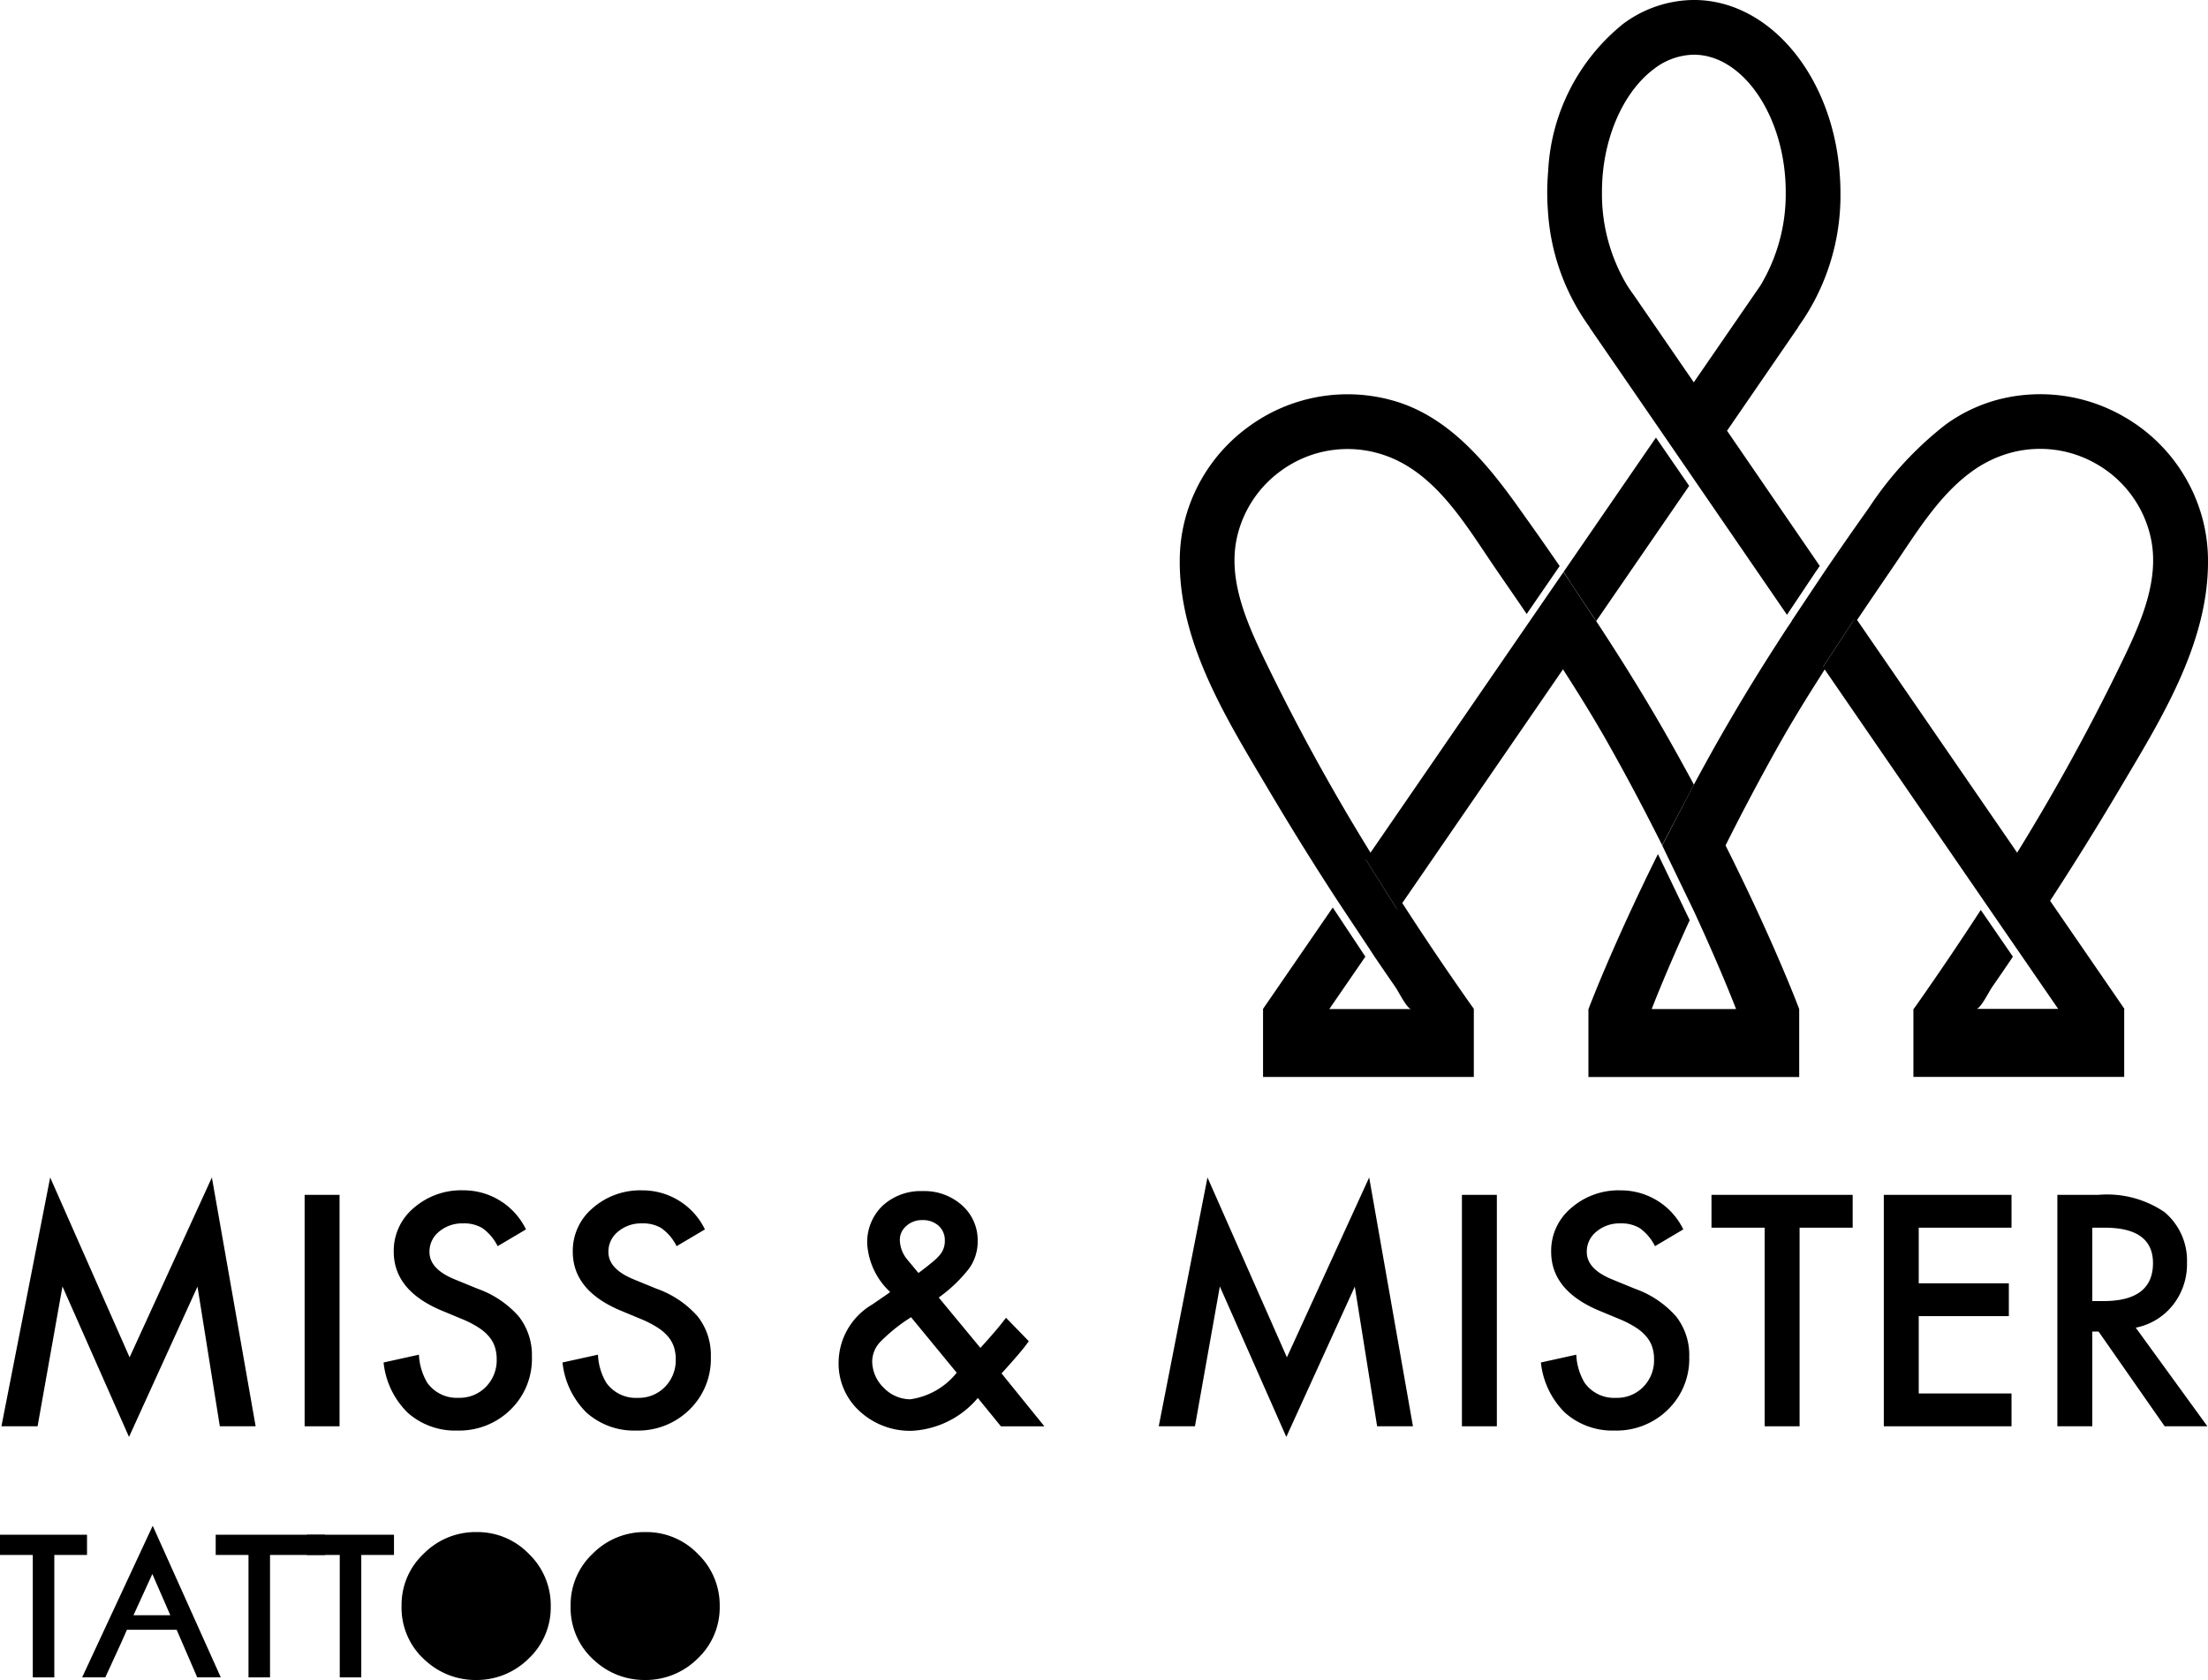
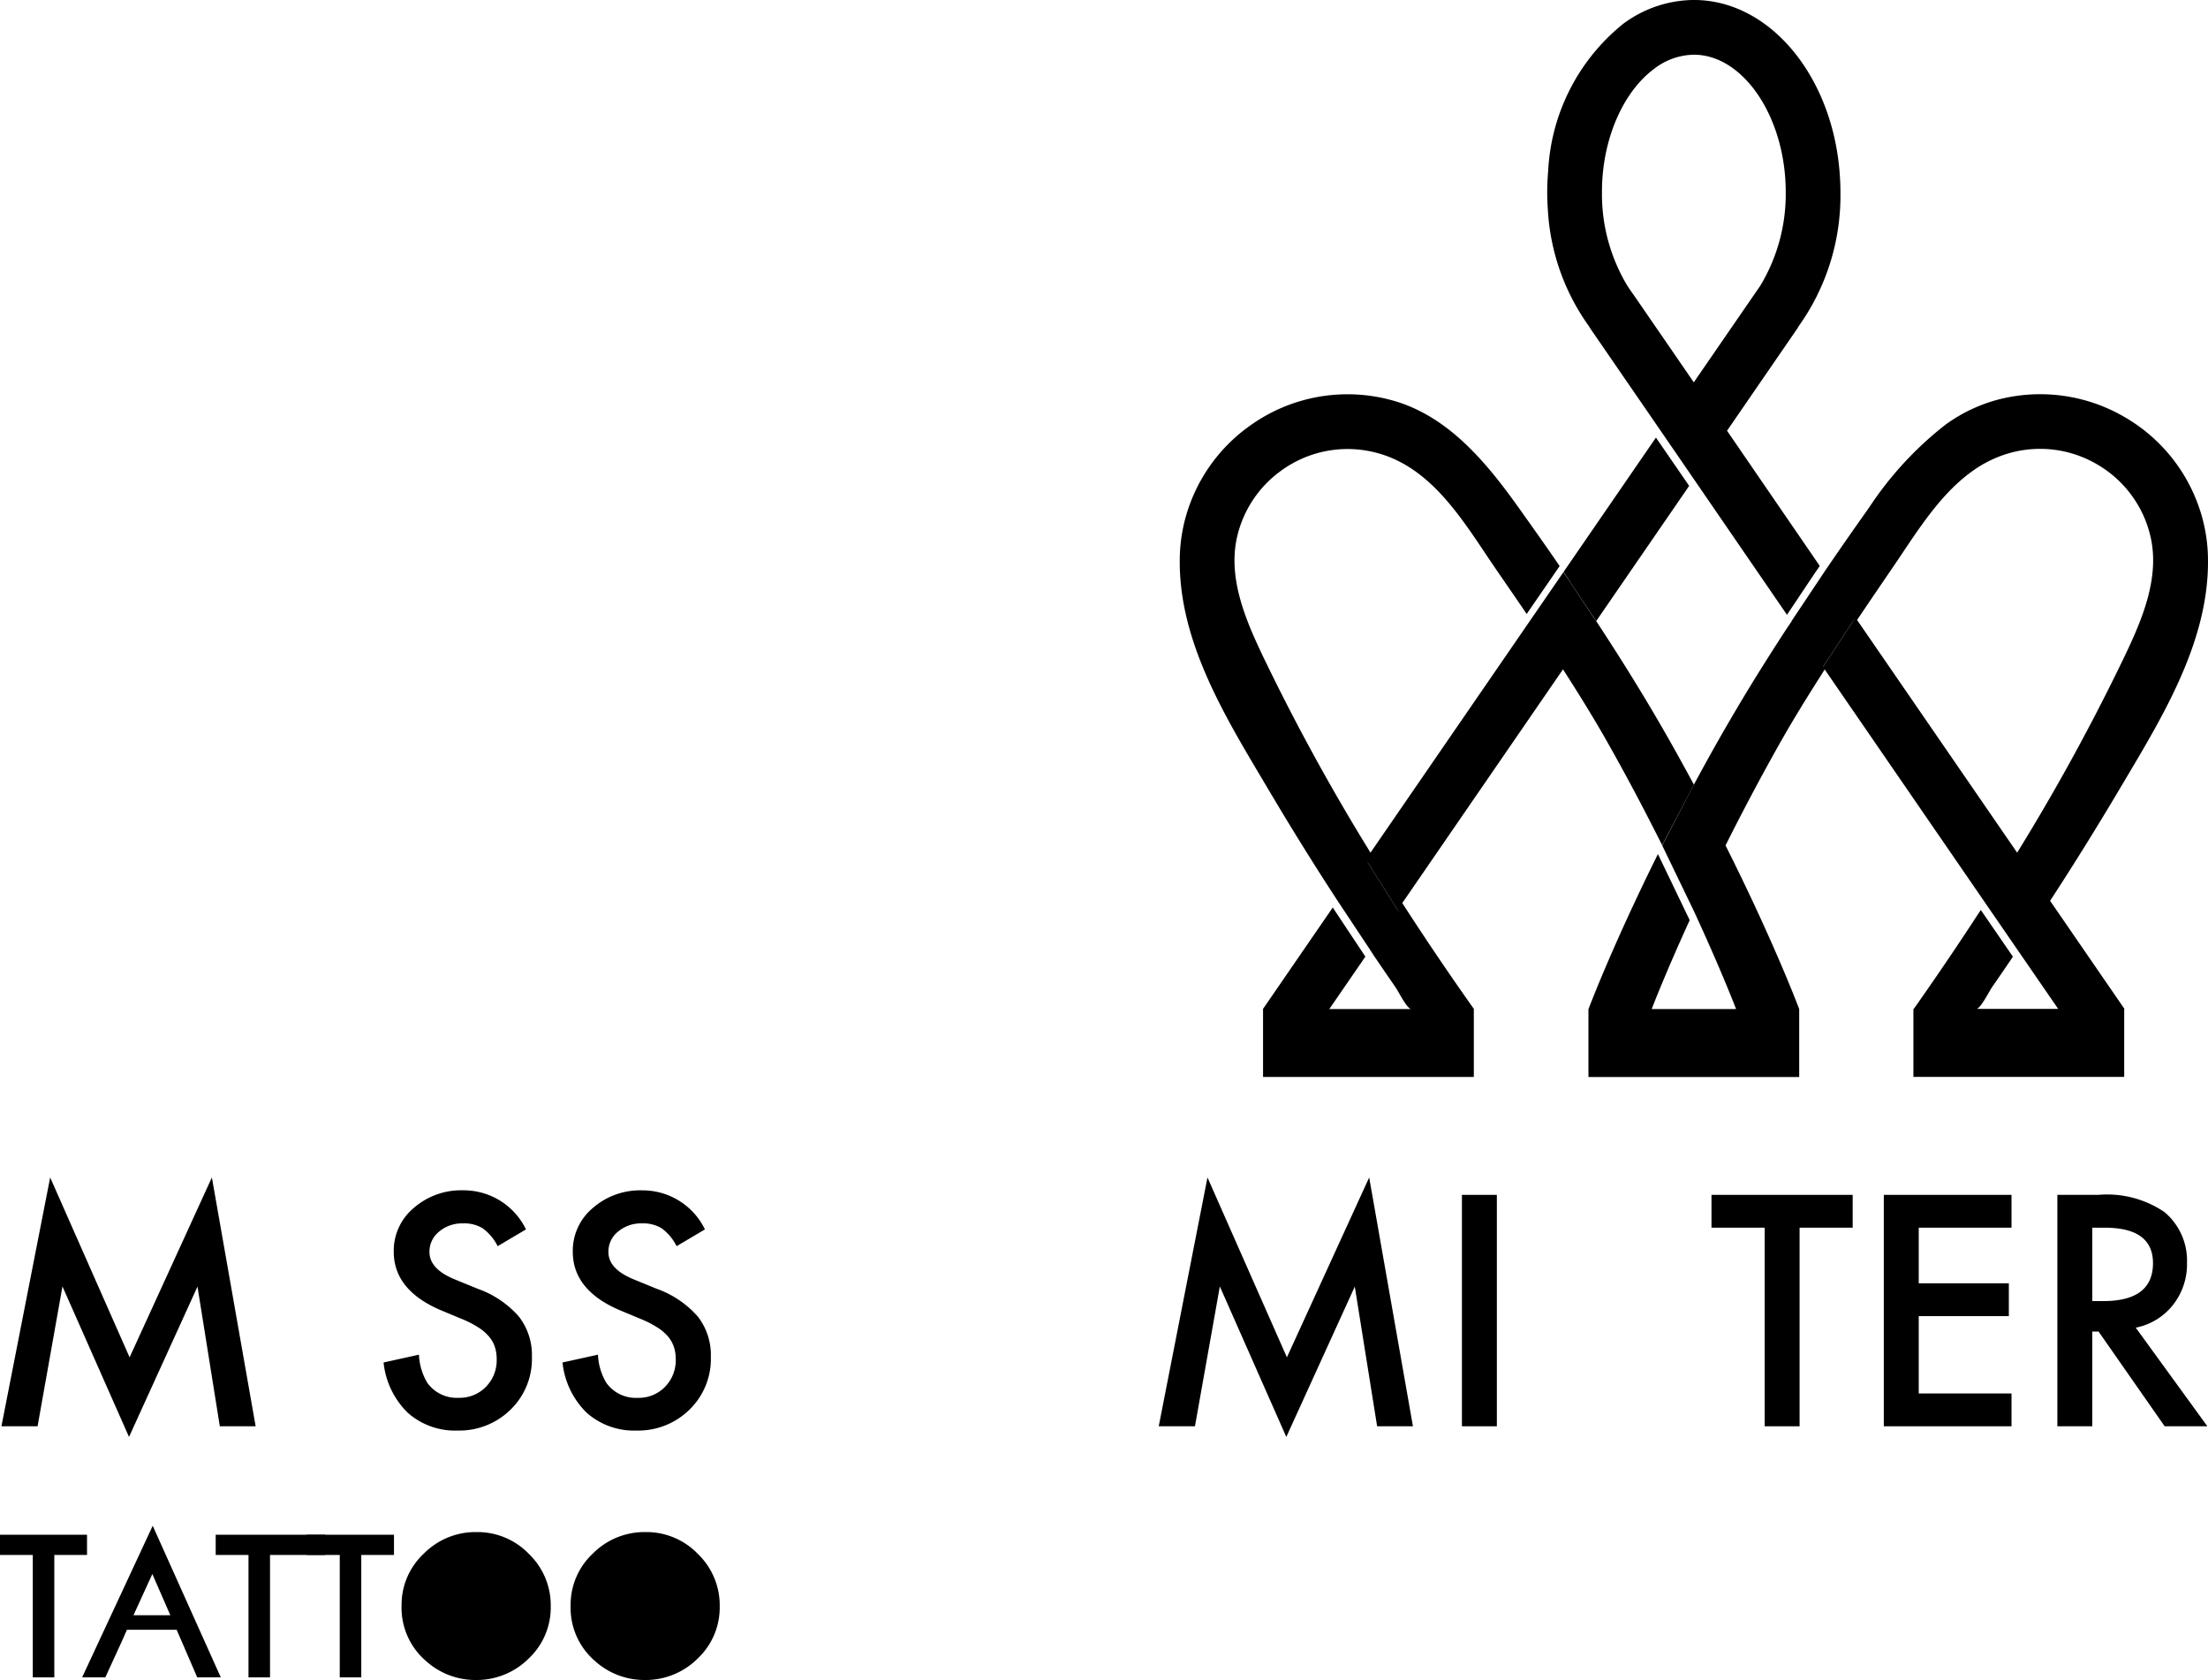
<svg xmlns="http://www.w3.org/2000/svg" width="149.479" height="113.721" viewBox="0 0 149.479 113.721">
  <g id="Сгруппировать_41" data-name="Сгруппировать 41" transform="translate(2142.058 -28.279)">
    <g id="Сгруппировать_37" data-name="Сгруппировать 37">
      <path id="Контур_130" data-name="Контур 130" d="M-2034.439,50.43l-.01.009,4.7,6.832.108.156.006.01,8.553,12.459.494-.738,1.409-2.11c.062-.091.127-.18.189-.271l.127-.189h0l-6.277-9.151,4.813-7-.01-.009a15.239,15.239,0,0,0,2.875-9.143c0-.492-.025-.976-.066-1.454-.554-6.49-4.762-11.553-9.859-11.554h0a8.107,8.107,0,0,0-4.787,1.618,13.659,13.659,0,0,0-5.073,9.936c-.04.478-.066.962-.066,1.454,0,.445.018.885.051,1.319A14.919,14.919,0,0,0-2034.439,50.43Zm4.35-17.481a4.516,4.516,0,0,1,2.7-.967h0c3.373,0,6.223,4.261,6.223,9.3a12.023,12.023,0,0,1-1.709,6.318l-.234.341-.185.268-4.1,5.955h0L-2027.5,54l-3.98-5.788h0c-.146-.194-.285-.4-.419-.609a12.024,12.024,0,0,1-1.708-6.318C-2033.612,37.68-2032.152,34.484-2030.089,32.949Z" />
      <path id="Контур_131" data-name="Контур 131" d="M-2027.82,61l-2.133-3.1-6.25,9.089h0l.513.8,1.579,2.364.113.169,6.293-9.151Z" />
-       <path id="Контур_132" data-name="Контур 132" d="M-2028.782,78.848q-1.316-2.343-2.729-4.629c-.809-1.314-1.643-2.612-2.488-3.9l-.112-.168-.006.008h0l-.313.455-1.937,2.817h0l1.938-2.818.312-.454-1.938-2.917-.158-.238-.318.463-1.915,2.784-.006.009-.313.454L-2049.278,86c-.036-.058-.07-.118-.106-.177a143.871,143.871,0,0,1-7.145-13.06c-1.226-2.566-2.493-5.506-1.717-8.394a7.625,7.625,0,0,1,2.83-4.163,7.648,7.648,0,0,1,.755-.5,7.634,7.634,0,0,1,5.834-.764c3.775,1.014,5.89,4.713,7.946,7.723.777,1.137,1.407,2.035,2.177,3.177l.991-1.441.925-1.344.316-.459c-.957-1.4-1.778-2.553-2.761-3.934-2.2-3.086-4.814-6.273-8.632-7.3a11.318,11.318,0,0,0-8.645,1.132,11.517,11.517,0,0,0-1.065.7,11.3,11.3,0,0,0-4.248,6.21,11.022,11.022,0,0,0-.366,2.717c-.077,5.737,3.258,10.966,6.077,15.727q2.168,3.662,4.49,7.227c.032.05.064.1.1.152l.012.02,2.095,3.157.113.169,0,.006c.154.229.3.463.46.692q.618.909,1.243,1.812c.236.34.723,1.355,1.048,1.5h-5.515l2.442-3.55-.113-.169-2.095-3.156-4.725,6.871.006,0h0v4.6h14.269v-4.6h.01l-.215-.3q-2.4-3.4-4.638-6.873l10.559-15.354.321-.466c1.088,1.693,2.149,3.4,3.135,5.16,1.3,2.306,2.441,4.486,3.45,6.491.042.083.087.17.128.253h0l1.859-3.539.292-.558c-.044-.083-.091-.167-.135-.25C-2027.925,80.393-2028.341,79.633-2028.782,78.848Zm-18.662,11.029c-.038-.059-.078-.116-.116-.175l-2.035-3.232.006-.008,2.035,3.231.113.18Z" />
+       <path id="Контур_132" data-name="Контур 132" d="M-2028.782,78.848q-1.316-2.343-2.729-4.629c-.809-1.314-1.643-2.612-2.488-3.9l-.112-.168-.006.008h0l-.313.455-1.937,2.817h0l1.938-2.818.312-.454-1.938-2.917-.158-.238-.318.463-1.915,2.784-.006.009-.313.454L-2049.278,86c-.036-.058-.07-.118-.106-.177a143.871,143.871,0,0,1-7.145-13.06c-1.226-2.566-2.493-5.506-1.717-8.394a7.625,7.625,0,0,1,2.83-4.163,7.648,7.648,0,0,1,.755-.5,7.634,7.634,0,0,1,5.834-.764c3.775,1.014,5.89,4.713,7.946,7.723.777,1.137,1.407,2.035,2.177,3.177l.991-1.441.925-1.344.316-.459c-.957-1.4-1.778-2.553-2.761-3.934-2.2-3.086-4.814-6.273-8.632-7.3a11.318,11.318,0,0,0-8.645,1.132,11.517,11.517,0,0,0-1.065.7,11.3,11.3,0,0,0-4.248,6.21,11.022,11.022,0,0,0-.366,2.717c-.077,5.737,3.258,10.966,6.077,15.727q2.168,3.662,4.49,7.227c.032.05.064.1.1.152l.012.02,2.095,3.157.113.169,0,.006c.154.229.3.463.46.692q.618.909,1.243,1.812c.236.34.723,1.355,1.048,1.5h-5.515l2.442-3.55-.113-.169-2.095-3.156-4.725,6.871.006,0h0v4.6h14.269v-4.6h.01l-.215-.3q-2.4-3.4-4.638-6.873l10.559-15.354.321-.466c1.088,1.693,2.149,3.4,3.135,5.16,1.3,2.306,2.441,4.486,3.45,6.491.042.083.087.17.128.253h0l1.859-3.539.292-.558c-.044-.083-.091-.167-.135-.25C-2027.925,80.393-2028.341,79.633-2028.782,78.848Zm-18.662,11.029l-2.035-3.232.006-.008,2.035,3.231.113.18Z" />
      <path id="Контур_133" data-name="Контур 133" d="M-1998.657,81.848c2.818-4.761,6.153-9.99,6.077-15.727a11.029,11.029,0,0,0-.367-2.717,11.312,11.312,0,0,0-5.312-6.912,11.32,11.32,0,0,0-8.646-1.132,10.7,10.7,0,0,0-3.449,1.67,23.468,23.468,0,0,0-5.183,5.629q-1.535,2.157-3.024,4.348l-.311.466-1.9,2.849.008.012-.3.438-.016.024q-.531.816-1.055,1.637-.567.89-1.122,1.786-1.408,2.288-2.729,4.629c-.489.871-.949,1.715-1.4,2.546l-2.142,4.115,2,4.144.144.3.012.025c1.874,4.05,2.844,6.607,2.844,6.607h-5.712s.878-2.311,2.573-6.016l-.151-.314-2-4.161c-3.13,6.3-4.7,10.491-4.7,10.491h0l-.005,0v4.6h14.269v-4.6s-1.66-4.45-4.987-11.076c1.04-2.077,2.234-4.353,3.586-6.761.893-1.589,1.848-3.14,2.827-4.676.1-.159.2-.319.3-.477l10.752,15.634.128.186,0,0,2.053,2.985.12.174v0l2.754,4h-5.505c.324-.147.812-1.162,1.047-1.5q.625-.9,1.243-1.812c.051-.074.1-.15.15-.224l-.12-.174-2.055-2.989q-2.1,3.231-4.325,6.4l-.215.3h-.016l-.005,0v4.6h14.27V96.6l.023-.016-5.039-7.327Q-2000.885,85.6-1998.657,81.848Zm-18.095-11.291-1.887,2.871-.007-.01,1.888-2.871c.1-.155.209-.308.314-.463v0ZM-2005.5,86l-.136-.2-10.7-15.553q1.213-1.8,2.44-3.593c1.512-2.214,3.058-4.8,5.271-6.414a8.054,8.054,0,0,1,2.674-1.309,7.636,7.636,0,0,1,5.835.764,7.637,7.637,0,0,1,3.585,4.665c.776,2.888-.491,5.828-1.717,8.394A144.032,144.032,0,0,1-2005.5,86Z" />
    </g>
    <g id="Сгруппировать_38" data-name="Сгруппировать 38">
      <path id="Контур_134" data-name="Контур 134" d="M-2141.961,124.828l3.3-16.843,5.377,12.176,5.57-12.176,2.963,16.843h-2.425l-1.512-9.456-4.636,10.177-4.505-10.187-1.685,9.466Z" />
-       <path id="Контур_135" data-name="Контур 135" d="M-2119.071,109.162v15.666h-2.364V109.162Z" />
      <path id="Контур_136" data-name="Контур 136" d="M-2106.45,111.5l-1.917,1.136a3.294,3.294,0,0,0-1.025-1.217,2.386,2.386,0,0,0-1.309-.325,2.415,2.415,0,0,0-1.634.559,1.728,1.728,0,0,0-.648,1.379q0,1.147,1.7,1.846l1.562.64a6.66,6.66,0,0,1,2.79,1.882,4.24,4.24,0,0,1,.883,2.724,4.79,4.79,0,0,1-1.44,3.572,4.951,4.951,0,0,1-3.6,1.42,4.818,4.818,0,0,1-3.369-1.207,5.554,5.554,0,0,1-1.633-3.4l2.394-.528a4.073,4.073,0,0,0,.568,1.907A2.458,2.458,0,0,0-2111,122.9a2.472,2.472,0,0,0,1.836-.741,2.561,2.561,0,0,0,.731-1.877,2.657,2.657,0,0,0-.127-.837,2.121,2.121,0,0,0-.4-.7,3.114,3.114,0,0,0-.7-.6,6.783,6.783,0,0,0-1.014-.533l-1.512-.629q-3.216-1.359-3.216-3.977a3.77,3.77,0,0,1,1.349-2.952,4.873,4.873,0,0,1,3.358-1.2A4.689,4.689,0,0,1-2106.45,111.5Z" />
      <path id="Контур_137" data-name="Контур 137" d="M-2094.335,111.5l-1.918,1.136a3.293,3.293,0,0,0-1.024-1.217,2.388,2.388,0,0,0-1.309-.325,2.413,2.413,0,0,0-1.634.559,1.726,1.726,0,0,0-.649,1.379q0,1.147,1.7,1.846l1.562.64a6.667,6.667,0,0,1,2.79,1.882,4.24,4.24,0,0,1,.883,2.724,4.79,4.79,0,0,1-1.441,3.572,4.948,4.948,0,0,1-3.6,1.42,4.817,4.817,0,0,1-3.368-1.207,5.562,5.562,0,0,1-1.634-3.4l2.4-.528a4.061,4.061,0,0,0,.568,1.907,2.457,2.457,0,0,0,2.131,1.015,2.472,2.472,0,0,0,1.836-.741,2.561,2.561,0,0,0,.731-1.877,2.657,2.657,0,0,0-.127-.837,2.138,2.138,0,0,0-.4-.7,3.164,3.164,0,0,0-.7-.6,6.749,6.749,0,0,0-1.015-.533l-1.512-.629q-3.216-1.359-3.216-3.977a3.771,3.771,0,0,1,1.35-2.952,4.871,4.871,0,0,1,3.358-1.2A4.69,4.69,0,0,1-2094.335,111.5Z" />
-       <path id="Контур_138" data-name="Контур 138" d="M-2078.507,116.112l2.821,3.41.091-.1q.456-.5.862-.974t.782-.964l1.542,1.583q-.285.406-.746.943t-1.1,1.238l2.9,3.582h-2.942l-1.563-1.918a6.258,6.258,0,0,1-4.474,2.222,5.038,5.038,0,0,1-3.531-1.329,4.364,4.364,0,0,1-1.421-3.307,4.6,4.6,0,0,1,2.253-3.9l1.024-.7a.349.349,0,0,0,.071-.051l.142-.111a4.849,4.849,0,0,1-1.552-3.257,3.414,3.414,0,0,1,1.035-2.577,3.808,3.808,0,0,1,2.719-.994,3.806,3.806,0,0,1,2.668.964,3.154,3.154,0,0,1,1.056,2.434,3.118,3.118,0,0,1-.579,1.838A9.888,9.888,0,0,1-2078.507,116.112Zm-1.877,1.329-.132.092a11.439,11.439,0,0,0-1.979,1.613,1.968,1.968,0,0,0-.517,1.289,2.524,2.524,0,0,0,.781,1.785,2.528,2.528,0,0,0,1.786.782,4.9,4.9,0,0,0,3.155-1.8Zm.507-2.992.193-.143c.331-.249.6-.468.822-.654a3.191,3.191,0,0,0,.467-.471,1.428,1.428,0,0,0,.3-.924,1.307,1.307,0,0,0-.416-1,1.577,1.577,0,0,0-1.116-.386,1.543,1.543,0,0,0-1.076.4,1.213,1.213,0,0,0-.436.964,2.139,2.139,0,0,0,.548,1.359l.588.71A1.218,1.218,0,0,0-2079.877,114.449Z" />
      <path id="Контур_139" data-name="Контур 139" d="M-2063.613,124.828l3.3-16.843,5.377,12.176,5.57-12.176,2.963,16.843h-2.425l-1.512-9.456-4.636,10.177-4.5-10.187-1.685,9.466Z" />
      <path id="Контур_140" data-name="Контур 140" d="M-2040.723,109.162v15.666h-2.364V109.162Z" />
-       <path id="Контур_141" data-name="Контур 141" d="M-2028.1,111.5l-1.918,1.136a3.284,3.284,0,0,0-1.025-1.217,2.383,2.383,0,0,0-1.308-.325,2.413,2.413,0,0,0-1.634.559,1.727,1.727,0,0,0-.649,1.379q0,1.147,1.7,1.846l1.562.64a6.665,6.665,0,0,1,2.791,1.882,4.24,4.24,0,0,1,.883,2.724,4.787,4.787,0,0,1-1.441,3.572,4.949,4.949,0,0,1-3.6,1.42,4.818,4.818,0,0,1-3.369-1.207,5.554,5.554,0,0,1-1.632-3.4l2.394-.528a4.059,4.059,0,0,0,.568,1.907,2.456,2.456,0,0,0,2.13,1.015,2.473,2.473,0,0,0,1.837-.741,2.56,2.56,0,0,0,.73-1.877,2.626,2.626,0,0,0-.127-.837,2.116,2.116,0,0,0-.4-.7,3.132,3.132,0,0,0-.695-.6,6.8,6.8,0,0,0-1.015-.533l-1.512-.629q-3.216-1.359-3.216-3.977a3.771,3.771,0,0,1,1.35-2.952,4.869,4.869,0,0,1,3.357-1.2A4.691,4.691,0,0,1-2028.1,111.5Z" />
      <path id="Контур_142" data-name="Контур 142" d="M-2020.228,111.384v13.444h-2.364V111.384h-3.6v-2.222h9.558v2.222Z" />
      <path id="Контур_143" data-name="Контур 143" d="M-2005.881,111.384h-6.281v3.765h6.1v2.222h-6.1v5.235h6.281v2.222h-8.645V109.162h8.645Z" />
      <path id="Контур_144" data-name="Контур 144" d="M-1997.471,118.152l4.85,6.676h-2.891l-4.475-6.412h-.425v6.412h-2.365V109.162h2.77a6.915,6.915,0,0,1,4.484,1.168,4.283,4.283,0,0,1,1.522,3.429,4.444,4.444,0,0,1-.954,2.861A4.247,4.247,0,0,1-1997.471,118.152Zm-2.941-1.8h.75q3.357,0,3.359-2.567,0-2.4-3.268-2.4h-.841Z" />
    </g>
    <g id="Сгруппировать_40" data-name="Сгруппировать 40">
      <g id="Сгруппировать_39" data-name="Сгруппировать 39">
        <path id="Контур_145" data-name="Контур 145" d="M-2138.381,133.538v8.287h-1.457v-8.287h-2.22v-1.369h5.891v1.369Z" />
        <path id="Контур_146" data-name="Контур 146" d="M-2123.778,133.538v8.287h-1.457v-8.287h-2.22v-1.369h7.4v1.369Z" />
        <path id="Контур_147" data-name="Контур 147" d="M-2117.6,133.538v8.287h-1.457v-8.287h-2.22v-1.369h5.891v1.369Z" />
        <path id="Контур_148" data-name="Контур 148" d="M-2114.872,136.953a4.726,4.726,0,0,1,1.5-3.5,4.917,4.917,0,0,1,3.577-1.464,4.828,4.828,0,0,1,3.54,1.476,4.825,4.825,0,0,1,1.482,3.546,4.745,4.745,0,0,1-1.489,3.534,4.981,4.981,0,0,1-3.608,1.457,4.985,4.985,0,0,1-3.359-1.295A4.743,4.743,0,0,1-2114.872,136.953Z" />
        <path id="Контур_149" data-name="Контур 149" d="M-2103.427,136.953a4.73,4.73,0,0,1,1.494-3.5,4.921,4.921,0,0,1,3.578-1.464,4.828,4.828,0,0,1,3.539,1.476,4.825,4.825,0,0,1,1.482,3.546,4.749,4.749,0,0,1-1.488,3.534,4.982,4.982,0,0,1-3.609,1.457,4.983,4.983,0,0,1-3.358-1.295A4.743,4.743,0,0,1-2103.427,136.953Z" />
      </g>
      <path id="Контур_150" data-name="Контур 150" d="M-2131.72,131.562l-4.778,10.263h1.569l1.076-2.345.388-.876h3.366l.38.876,1.013,2.345h1.595Zm1.192,6.055h-2.493l1.276-2.79Z" />
    </g>
  </g>
</svg>